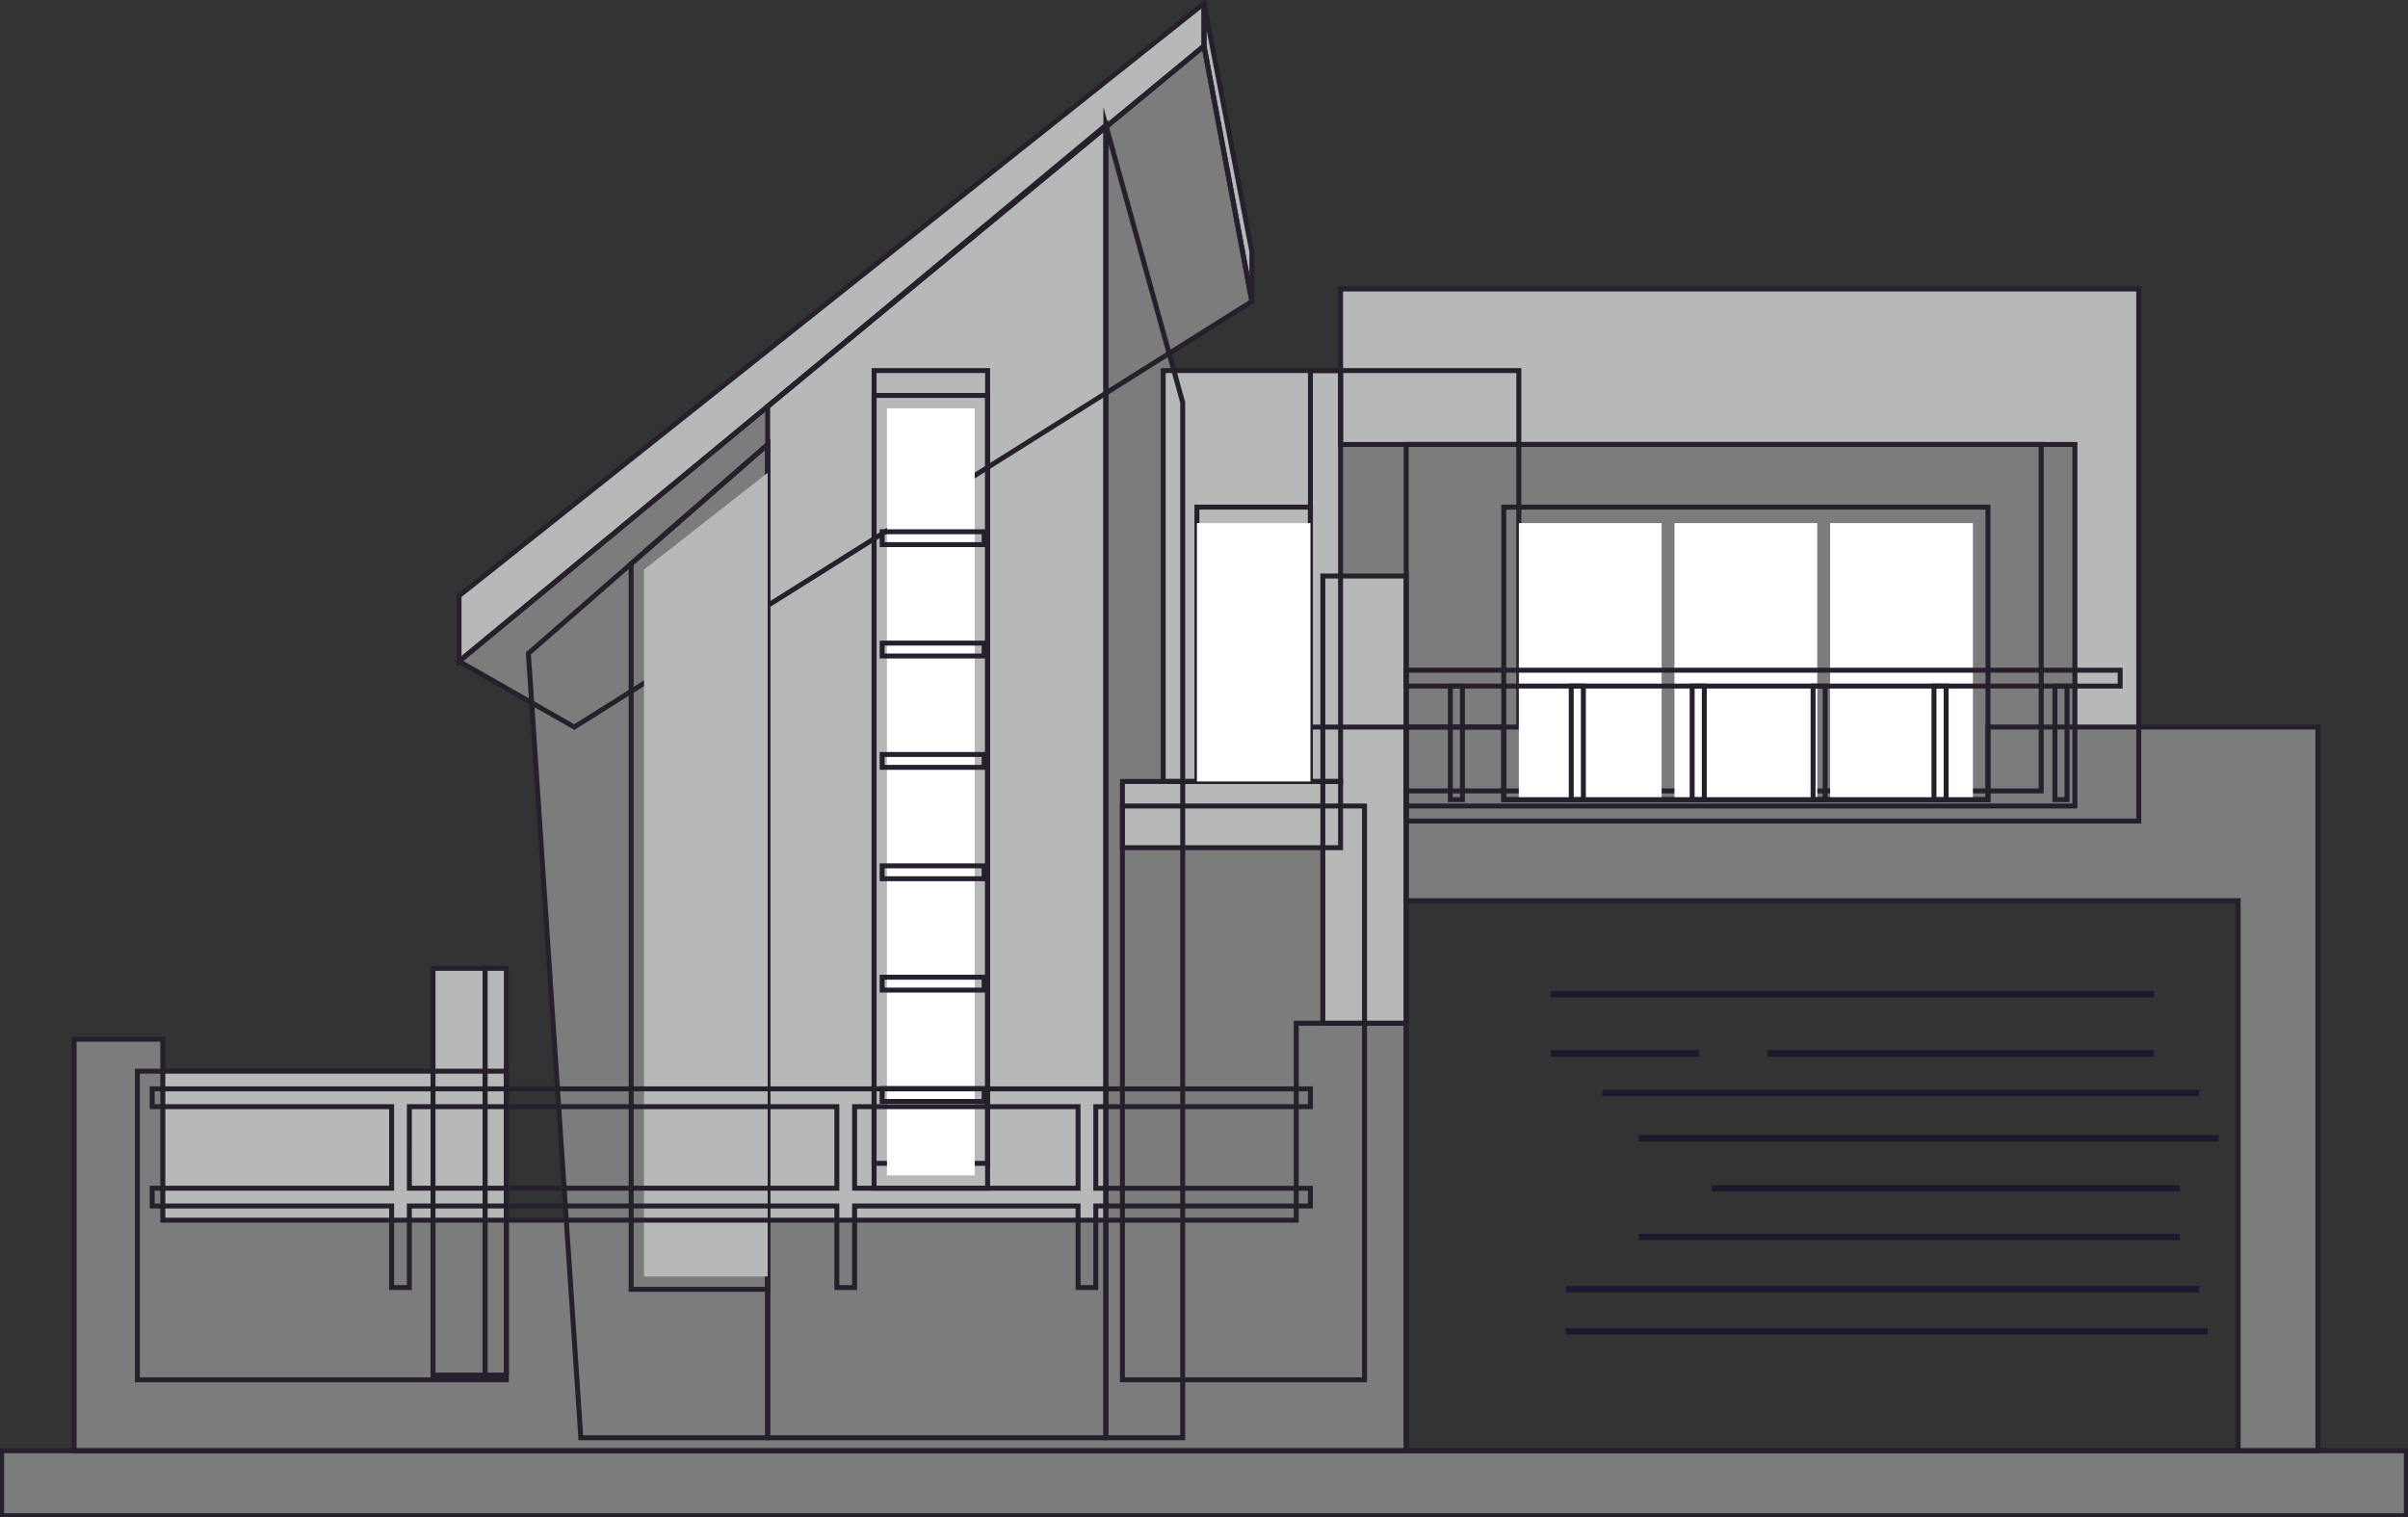
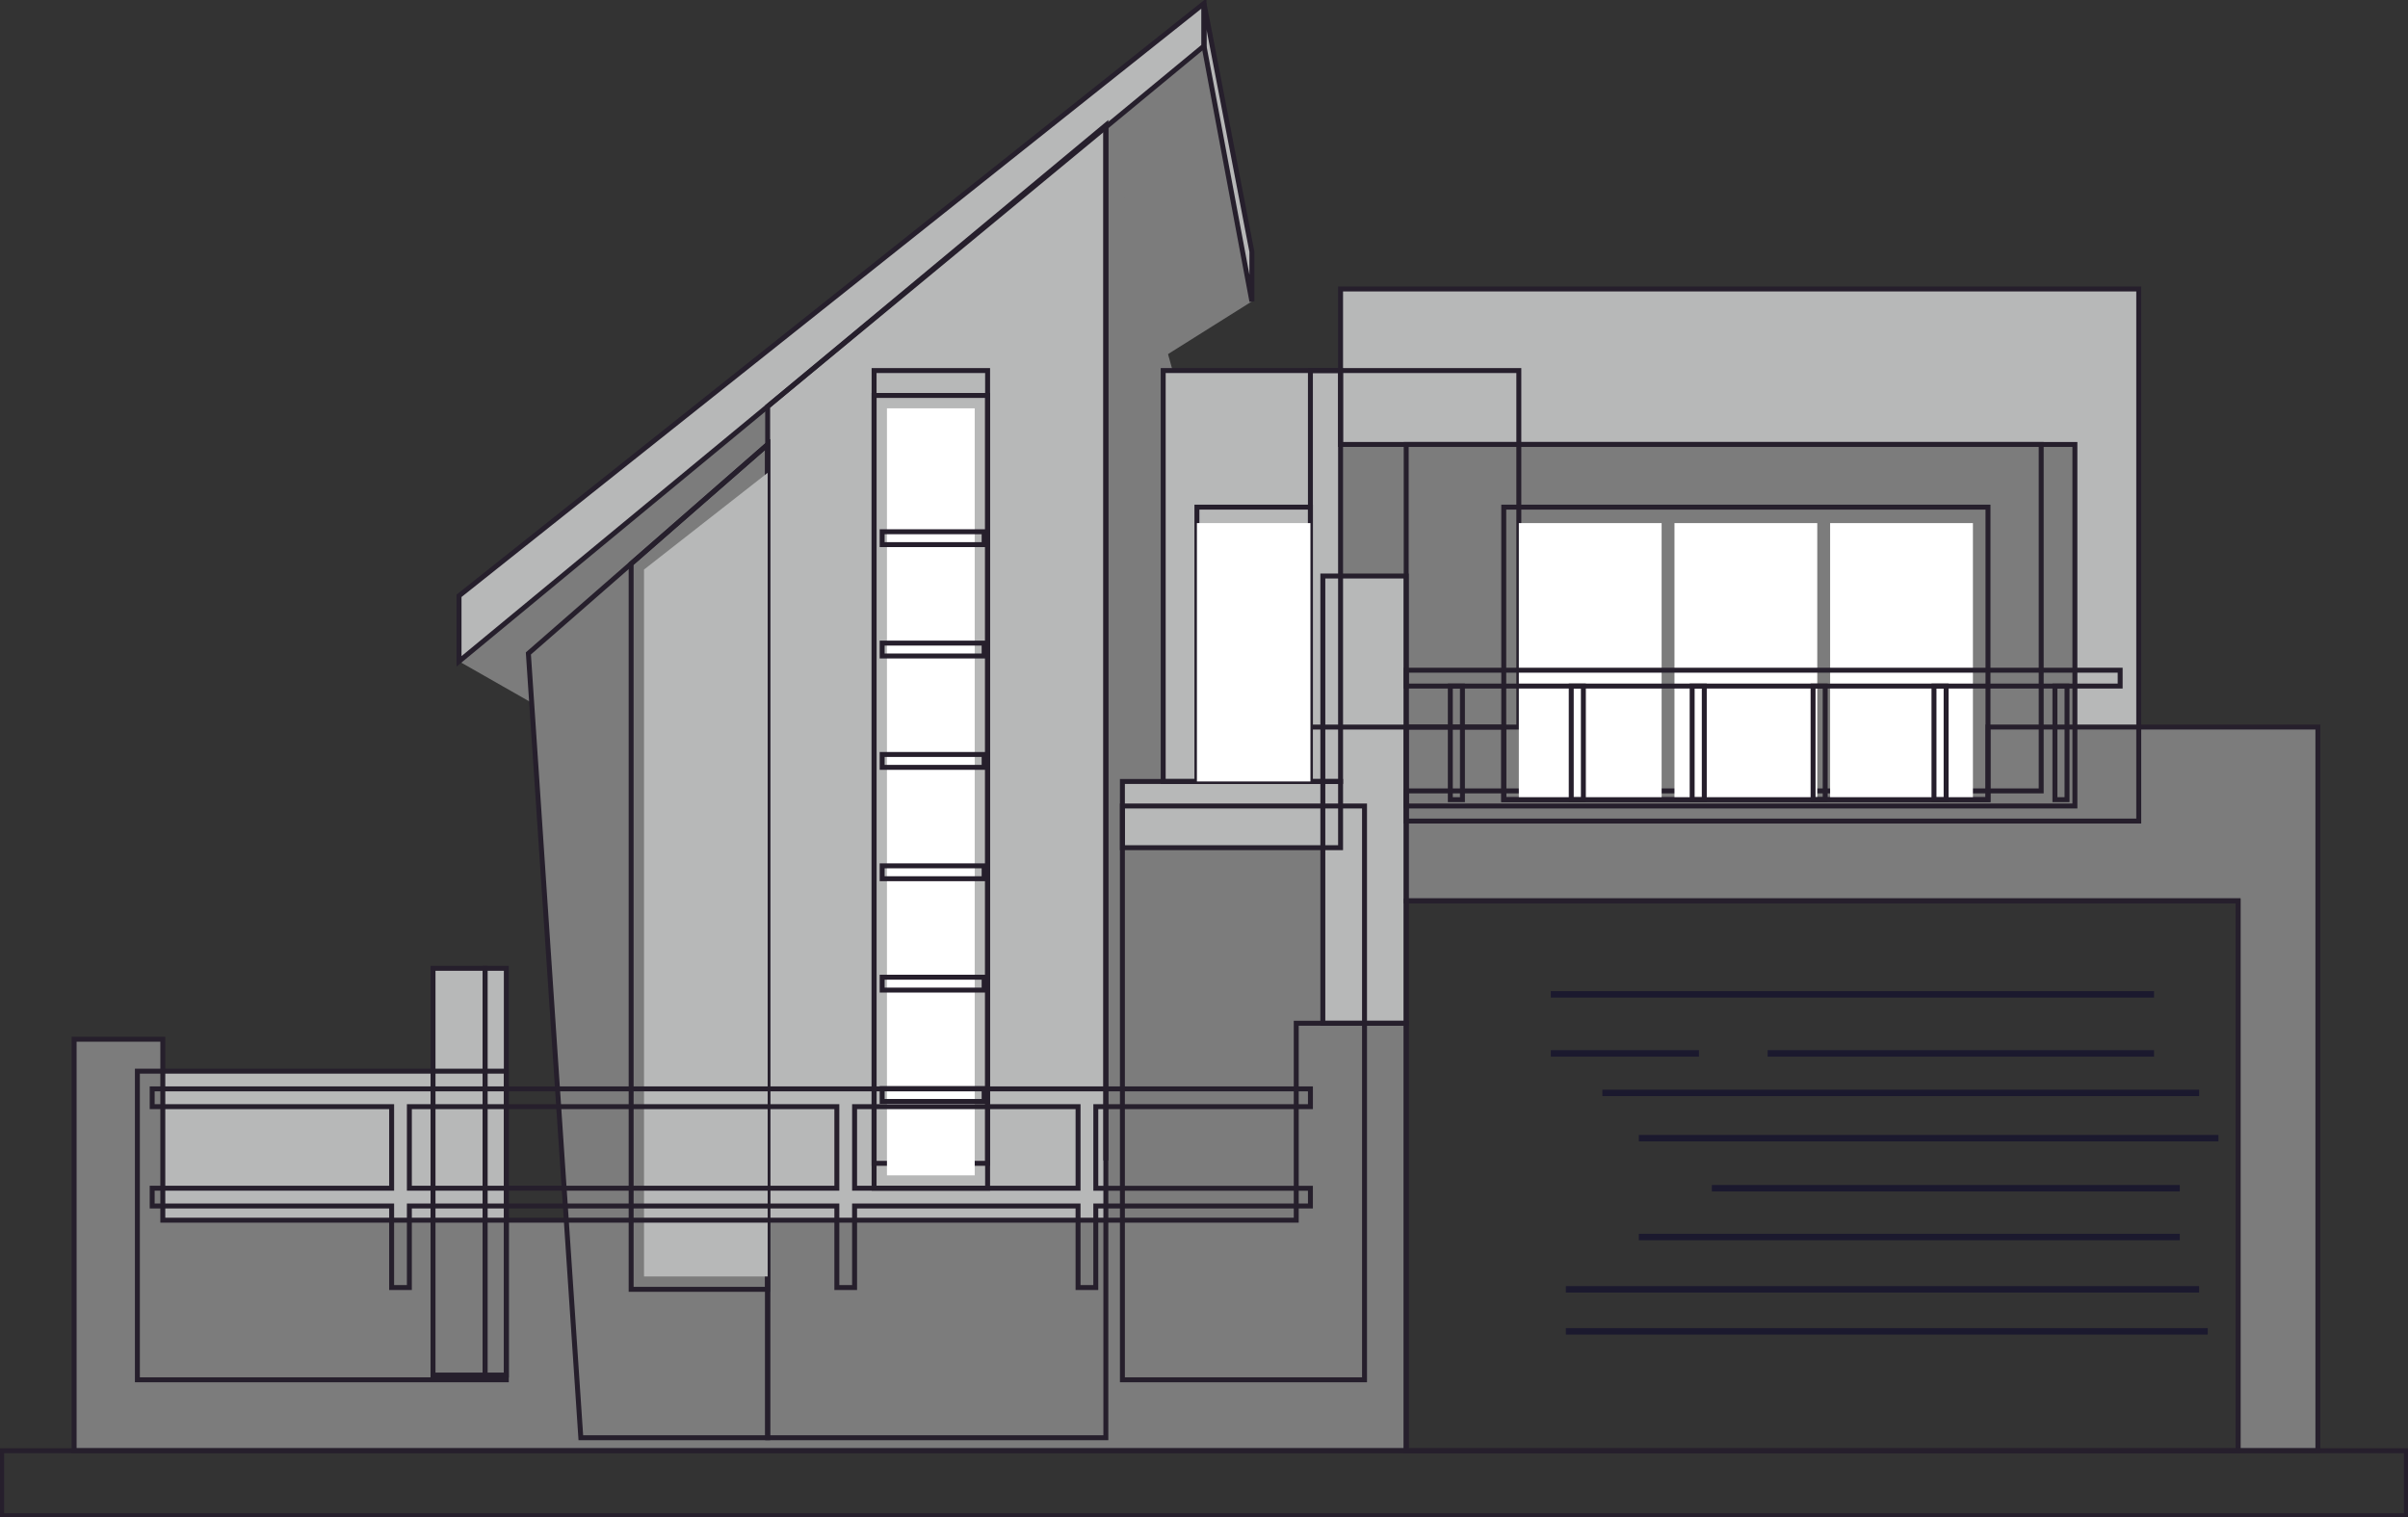
<svg xmlns="http://www.w3.org/2000/svg" width="487.054" height="306.916" viewBox="0 0 487.054 306.916">
  <rect x="0" y="0" width="487.054" height="306.916" fill="#333333" stroke="none" />
  <defs>
    <clipPath id="a">
      <rect width="487.054" height="306.916" fill="none" />
    </clipPath>
  </defs>
-   <rect width="486.389" height="13.144" transform="translate(0.332 293.44)" fill="#7c7c7c" />
  <rect width="42.155" height="72.111" transform="translate(271.331 74.953)" fill="#7c7c7c" />
  <path d="M139.708,138.469l23.32,13.289,137.048-86.1-9.687-51.663Z" transform="translate(-46.862 -4.694)" fill="#7c7c7c" />
  <path d="M302.046,302.69H233.641V94.089l68.405-56.883Z" transform="translate(-78.37 -12.48)" fill="#b7b8b8" />
  <path d="M139.708,120.865v13.258L290.389,9.647V1.036Z" transform="translate(-46.862 -0.348)" fill="#b7b8b8" />
  <path d="M376.129,61.31,366.442,9.648V1.037l9.687,50.228Z" transform="translate(-122.915 -0.348)" fill="#b7b8b8" />
  <rect width="48.971" height="116.061" transform="translate(234.969 167.74)" fill="#7c7c7c" />
  <rect width="14.829" height="82.277" transform="translate(87.584 196.215)" fill="#b7b8b8" />
  <rect width="74.623" height="62.425" transform="translate(27.79 217.023)" fill="#b7b8b8" />
  <path d="M160.814,177.549l48.4-42.271V336.185h-37.79Z" transform="translate(-53.942 -45.376)" fill="#7c7c7c" />
  <path d="M336.572,39.5l15.546,56.087v209.4H336.572Z" transform="translate(-112.896 -13.248)" fill="#7c7c7c" />
  <rect width="35.876" height="83.114" transform="translate(235.635 74.953)" fill="#b7b8b8" />
  <rect width="44.127" height="13.393" transform="translate(227.024 158.013)" fill="#b7b8b8" />
  <rect width="16.862" height="90.468" transform="translate(267.563 116.51)" fill="#b7b8b8" />
  <path d="M408.279,87.953V119.4H549.991v70.078H421.554v6.1H569.723V87.953Z" transform="translate(-136.948 -29.502)" fill="#b7b8b8" />
  <rect width="135.254" height="73.127" transform="translate(284.425 89.902)" fill="#7c7c7c" />
  <path d="M269.751,311.444v39.824H40.5v-36.6H22.562v83.234H291.993V311.444Z" transform="translate(-7.568 -104.467)" fill="#7c7c7c" />
  <path d="M545.658,221.291v14.681H447.715V221.291H427.983V256.45H596.242V367.668h16.145V221.291Z" transform="translate(-143.558 -74.227)" fill="#7c7c7c" />
  <g clip-path="url(#a)">
    <rect width="486.389" height="13.144" transform="translate(0.332 293.44)" fill="none" stroke="#261f2c" stroke-miterlimit="10" stroke-width="1" />
  </g>
-   <path d="M139.708,138.469l23.32,13.289,137.048-86.1-9.687-51.663Z" transform="translate(-46.862 -4.694)" fill="none" stroke="#261f2c" stroke-miterlimit="10" stroke-width="1" />
  <rect width="48.971" height="116.061" transform="translate(227.024 163.029)" fill="none" stroke="#261f2c" stroke-miterlimit="10" stroke-width="1" />
  <rect width="42.155" height="72.111" transform="translate(265.052 74.953)" fill="none" stroke="#261f2c" stroke-miterlimit="10" stroke-width="1" />
  <rect width="10.525" height="82.277" transform="translate(87.584 195.857)" fill="none" stroke="#261f2c" stroke-miterlimit="10" stroke-width="1" />
  <rect width="74.623" height="62.425" transform="translate(27.79 216.665)" fill="none" stroke="#261f2c" stroke-miterlimit="10" stroke-width="1" />
  <rect width="4.305" height="82.277" transform="translate(98.108 195.857)" fill="none" stroke="#261f2c" stroke-miterlimit="10" stroke-width="1" />
  <path d="M302.046,303.591H233.641V94.989l68.405-56.883Z" transform="translate(-78.37 -12.782)" fill="none" stroke="#261f2c" stroke-miterlimit="10" stroke-width="1" />
  <path d="M160.814,177.549l48.4-42.271V336.185h-37.79Z" transform="translate(-53.942 -45.376)" fill="none" stroke="#261f2c" stroke-miterlimit="10" stroke-width="1" />
-   <path d="M336.572,38.106l15.546,56.087v209.4H336.572Z" transform="translate(-112.896 -12.782)" fill="none" stroke="#261f2c" stroke-miterlimit="10" stroke-width="1" />
+   <path d="M336.572,38.106v209.4H336.572Z" transform="translate(-112.896 -12.782)" fill="none" stroke="#261f2c" stroke-miterlimit="10" stroke-width="1" />
  <path d="M192.09,159.4V306.169H219.7V135.278Z" transform="translate(-64.433 -45.376)" fill="none" stroke="#261f2c" stroke-miterlimit="10" stroke-width="1" />
  <path d="M196.01,306.458V163.473l25.009-19.567V306.458Z" transform="translate(-65.747 -48.27)" fill="#b7b8b8" />
  <rect width="22.96" height="160.356" transform="translate(176.797 74.953)" fill="none" stroke="#261f2c" stroke-miterlimit="10" stroke-width="1" />
  <rect width="22.96" height="160.356" transform="translate(176.797 79.987)" fill="none" stroke="#261f2c" stroke-miterlimit="10" stroke-width="1" />
  <rect width="17.75" height="155.144" transform="translate(179.402 82.593)" fill="#fff" />
  <rect width="20.625" height="2.605" transform="translate(178.43 107.555)" fill="none" stroke="#261f2c" stroke-miterlimit="10" stroke-width="1" />
  <rect width="20.625" height="2.605" transform="translate(178.43 130.081)" fill="none" stroke="#261f2c" stroke-miterlimit="10" stroke-width="1" />
  <rect width="20.625" height="2.605" transform="translate(178.43 152.608)" fill="none" stroke="#261f2c" stroke-miterlimit="10" stroke-width="1" />
  <rect width="20.625" height="2.605" transform="translate(178.43 175.133)" fill="none" stroke="#261f2c" stroke-miterlimit="10" stroke-width="1" />
  <rect width="20.625" height="2.605" transform="translate(178.43 197.66)" fill="none" stroke="#261f2c" stroke-miterlimit="10" stroke-width="1" />
  <rect width="20.625" height="2.605" transform="translate(178.43 220.185)" fill="none" stroke="#261f2c" stroke-miterlimit="10" stroke-width="1" />
  <rect width="35.876" height="83.114" transform="translate(235.274 74.953)" fill="none" stroke="#261f2c" stroke-miterlimit="10" stroke-width="1" />
  <rect width="44.127" height="13.393" transform="translate(227.024 158.068)" fill="none" stroke="#261f2c" stroke-miterlimit="10" stroke-width="1" />
  <rect width="16.862" height="90.468" transform="translate(267.563 116.51)" fill="none" stroke="#261f2c" stroke-miterlimit="10" stroke-width="1" />
  <path d="M408.008,87.953V119.4H549.72v70.078H421.283v6.1H569.452V87.953Z" transform="translate(-136.858 -29.502)" fill="none" stroke="#261f2c" stroke-miterlimit="10" stroke-width="1" />
  <rect width="135.254" height="73.127" transform="translate(284.425 89.902)" fill="none" stroke="#261f2c" stroke-miterlimit="10" stroke-width="1" />
  <rect width="168.26" height="111.217" transform="translate(284.425 182.224)" fill="none" stroke="#261f2c" stroke-miterlimit="10" stroke-width="1" />
  <rect width="120.703" height="1.303" transform="translate(324.1 220.409)" fill="#1b192e" />
  <rect width="117.23" height="1.303" transform="translate(331.481 229.564)" fill="#1b192e" />
  <rect width="94.652" height="1.303" transform="translate(346.243 239.691)" fill="#1b192e" />
  <rect width="109.415" height="1.303" transform="translate(331.48 249.557)" fill="#1b192e" />
  <rect width="128.084" height="1.303" transform="translate(316.72 260.141)" fill="#1b192e" />
  <rect width="129.821" height="1.303" transform="translate(316.72 268.641)" fill="#1b192e" />
  <rect width="29.959" height="1.303" transform="translate(313.68 212.425)" fill="#1b192e" />
  <rect width="78.154" height="1.303" transform="translate(357.532 212.425)" fill="#1b192e" />
  <rect width="122.006" height="1.303" transform="translate(313.68 200.475)" fill="#1b192e" />
  <rect width="97.943" height="59.166" transform="translate(304.157 102.579)" fill="none" stroke="#261f2c" stroke-miterlimit="10" stroke-width="1" />
  <rect width="28.88" height="55.938" transform="translate(307.208 105.808)" fill="#fff" />
  <rect width="28.882" height="55.938" transform="translate(338.688 105.808)" fill="#fff" />
  <rect width="28.882" height="55.938" transform="translate(370.17 105.808)" fill="#fff" />
  <rect width="144.409" height="3.205" transform="translate(284.425 135.564)" fill="none" stroke="#261f2c" stroke-miterlimit="10" stroke-width="1" />
  <rect width="2.454" height="22.976" transform="translate(317.807 138.77)" fill="none" stroke="#261f2c" stroke-miterlimit="10" stroke-width="1" />
  <rect width="2.453" height="22.976" transform="translate(342.264 138.77)" fill="none" stroke="#261f2c" stroke-miterlimit="10" stroke-width="1" />
  <rect width="2.452" height="22.976" transform="translate(366.721 138.77)" fill="none" stroke="#261f2c" stroke-miterlimit="10" stroke-width="1" />
  <rect width="2.454" height="22.976" transform="translate(391.178 138.77)" fill="none" stroke="#261f2c" stroke-miterlimit="10" stroke-width="1" />
  <rect width="2.452" height="22.976" transform="translate(415.636 138.77)" fill="none" stroke="#261f2c" stroke-miterlimit="10" stroke-width="1" />
  <rect width="2.453" height="22.976" transform="translate(293.349 138.77)" fill="none" stroke="#261f2c" stroke-miterlimit="10" stroke-width="1" />
  <path d="M280.589,335.008V331.42H46.315v3.588H94.749v16.5H46.315V355.1H94.749v16.5h3.587V355.1H184.8v16.5h3.587V355.1h45.2v16.5h3.588V355.1h43.412v-3.587H237.177v-16.5Zm-182.252,0H184.8v16.5H98.336Zm135.252,16.5h-45.2v-16.5h45.2Z" transform="translate(-15.535 -111.168)" fill="none" stroke="#261f2c" stroke-miterlimit="10" stroke-width="1" />
  <g clip-path="url(#a)">
    <path d="M139.708,120.865v13.258L290.389,9.647V1.036Z" transform="translate(-46.862 -0.348)" fill="none" stroke="#261f2c" stroke-miterlimit="10" stroke-width="1" />
    <path d="M376.129,61.31,366.442,9.648V1.037l9.687,50.228Z" transform="translate(-122.915 -0.348)" fill="none" stroke="#261f2c" stroke-miterlimit="10" stroke-width="1" />
  </g>
  <rect width="22.96" height="55.488" transform="translate(242.093 102.579)" fill="none" stroke="#261f2c" stroke-miterlimit="10" stroke-width="1" />
  <rect width="22.96" height="52.26" transform="translate(242.093 105.807)" fill="#fff" />
  <path d="M269.751,311.446V351.27H40.5v-36.6H22.562v83.234H291.993V311.446Z" transform="translate(-7.568 -104.468)" fill="none" stroke="#261f2c" stroke-miterlimit="10" stroke-width="1" />
  <path d="M545.658,221.292v14.681H447.715V221.292H427.983v35.159H596.242V367.668h16.145V221.292Z" transform="translate(-143.558 -74.228)" fill="none" stroke="#261f2c" stroke-miterlimit="10" stroke-width="1" />
</svg>